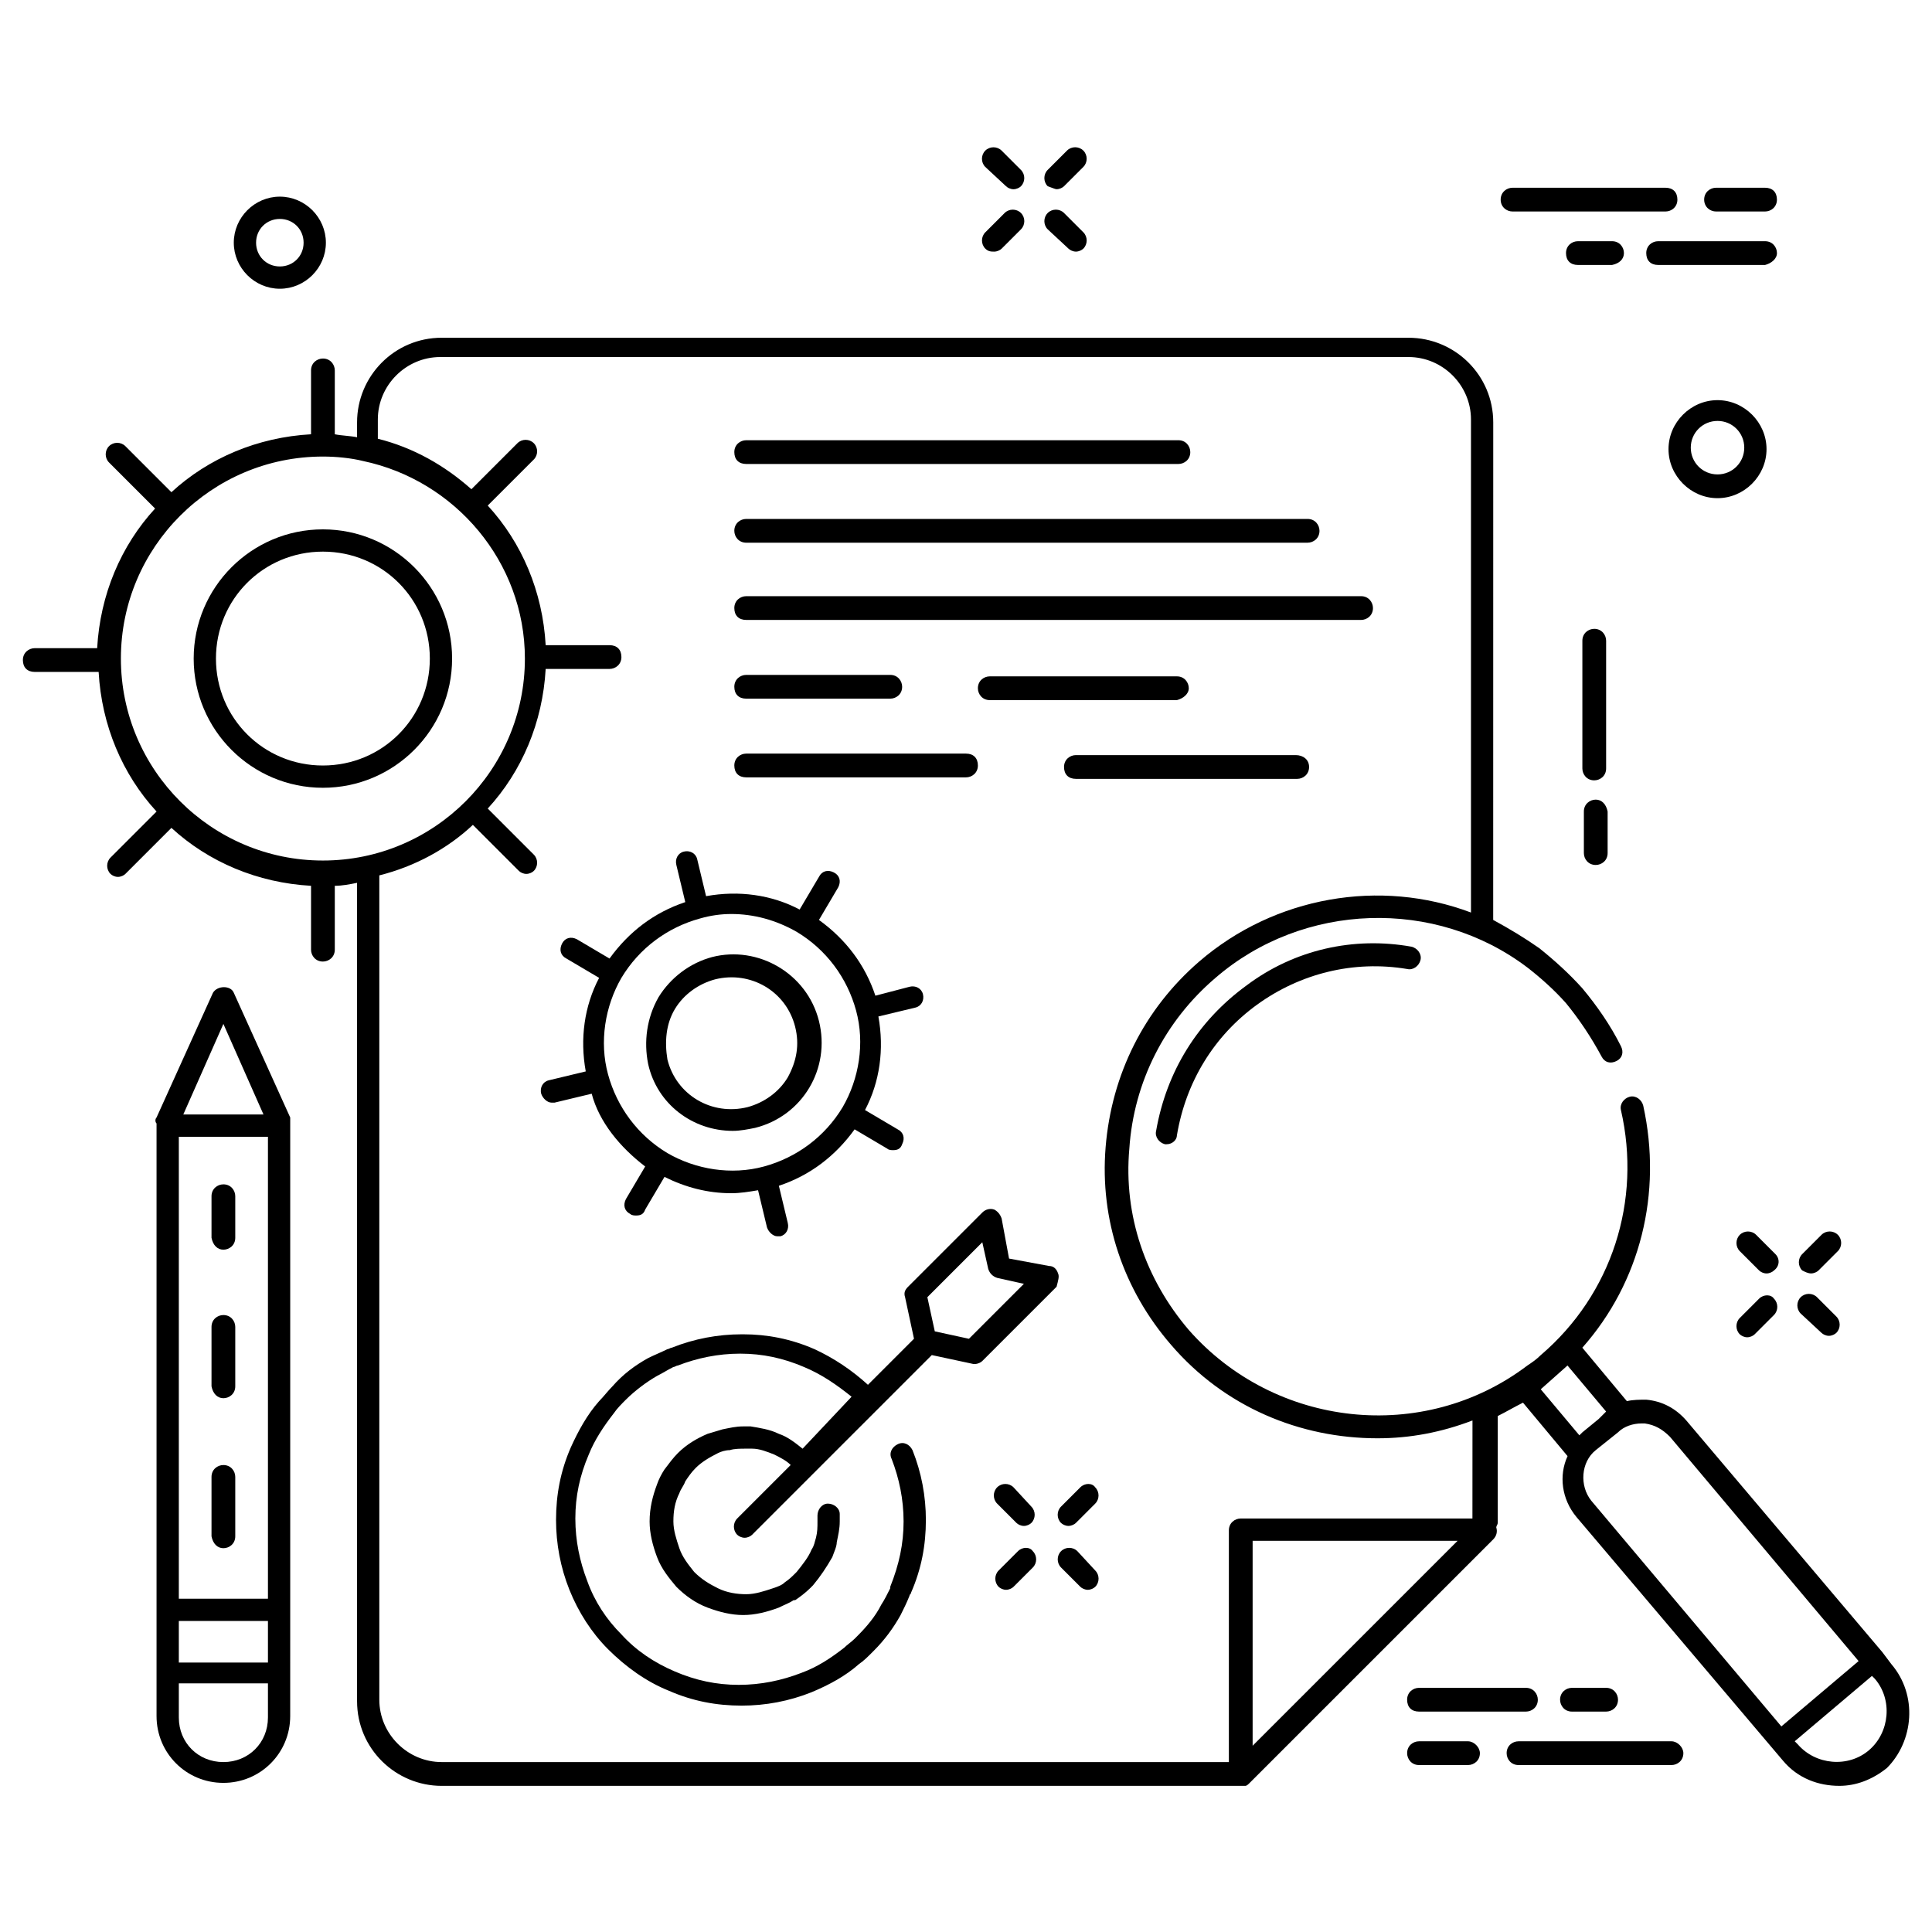
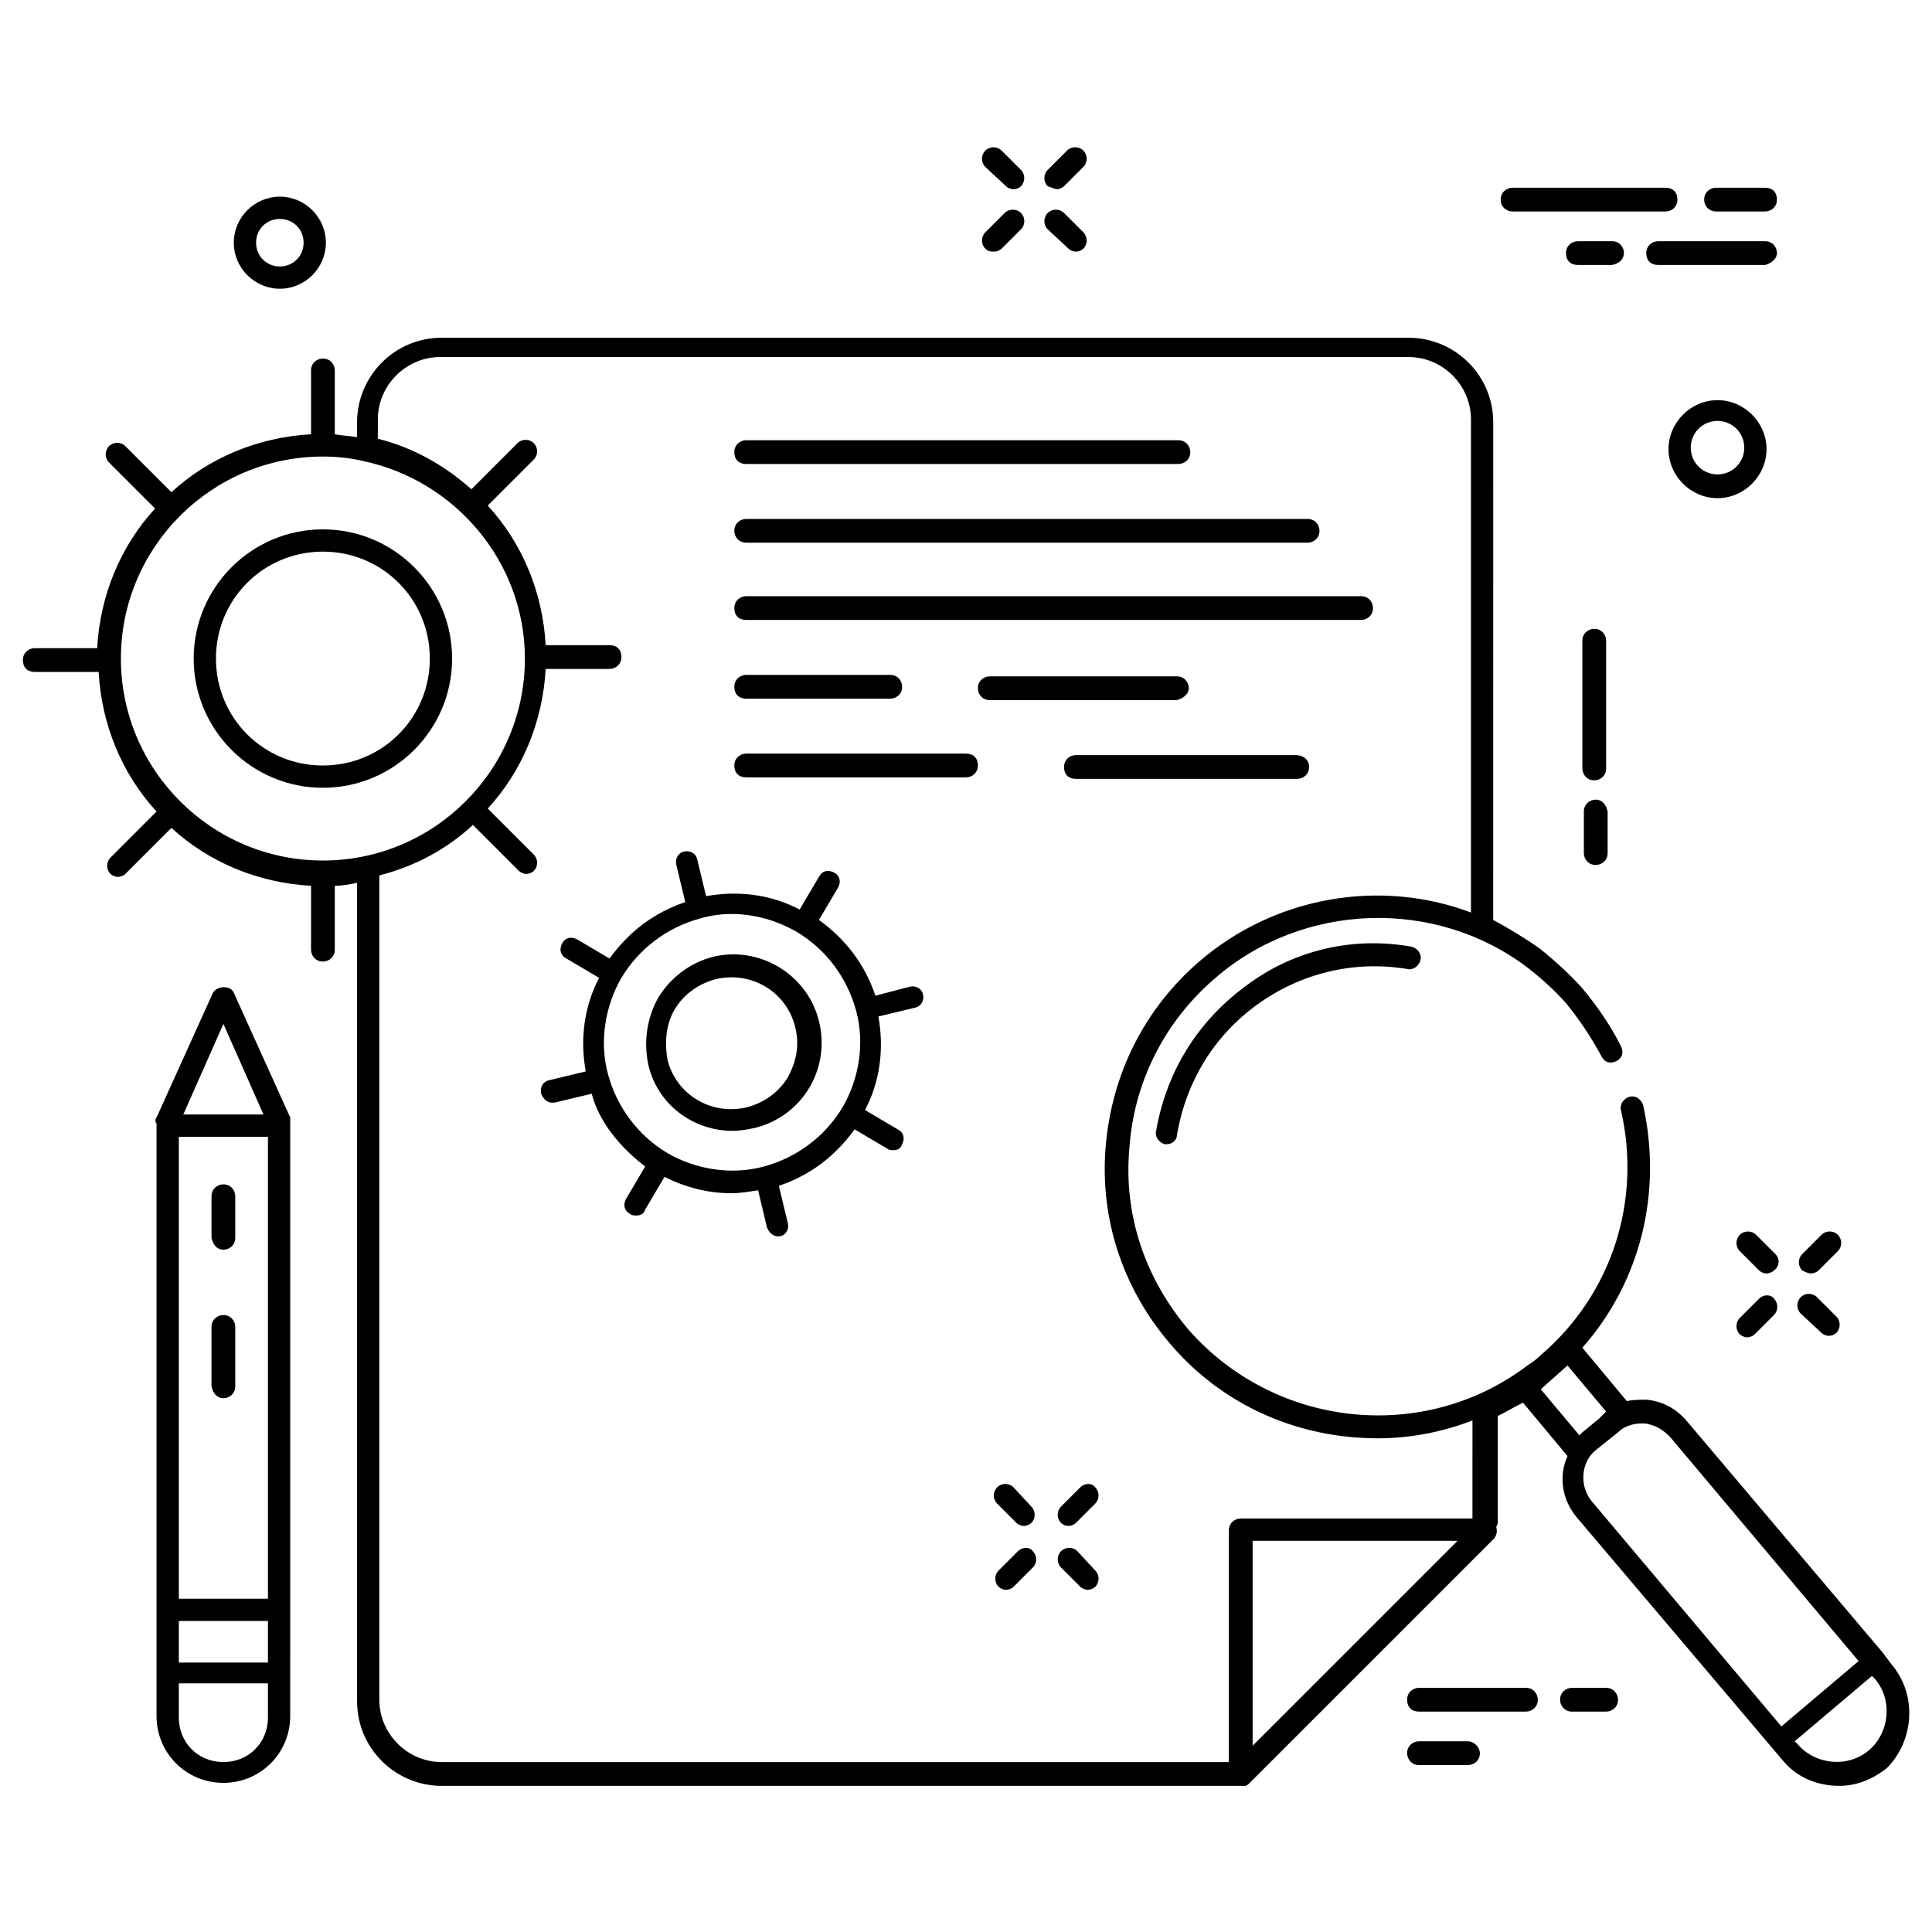
<svg xmlns="http://www.w3.org/2000/svg" fill="#000000" width="800px" height="800px" version="1.1" viewBox="144 144 512 512">
  <g>
-     <path d="m424.4 481.47c-0.395-1.18-1.18-1.969-2.363-1.969l-10.629-1.969-1.969-10.629c-0.395-1.18-1.18-1.969-1.969-2.363-1.18-0.395-2.363 0-3.148 0.789l-19.68 19.68c-0.789 0.789-1.18 1.574-0.789 2.754l2.363 11.02-12.203 12.203c-4.328-3.938-9.055-7.086-14.168-9.445-6.297-2.754-12.594-3.938-18.895-3.938h-0.395c-6.297 0-12.594 1.18-18.5 3.543-0.395 0-0.789 0.395-1.18 0.395-1.574 0.789-3.543 1.574-5.117 2.363-3.543 1.969-6.691 4.328-9.445 7.477-1.18 1.18-2.363 2.754-3.543 3.938-3.148 3.543-5.512 7.871-7.477 12.203-2.754 6.297-3.938 12.594-3.938 19.285 0 6.297 1.18 12.594 3.543 18.5 2.363 5.902 5.902 11.414 10.234 15.742 4.723 4.723 10.234 8.66 16.137 11.02 6.297 2.754 12.594 3.938 19.285 3.938 6.297 0 12.594-1.18 18.5-3.543 4.723-1.969 9.055-4.328 12.594-7.477 1.18-0.789 2.363-1.969 3.148-2.754l0.789-0.789c2.754-2.754 5.117-5.902 7.086-9.445 0.789-1.574 1.574-3.148 2.363-5.117 0-0.395 0.395-0.395 0.395-0.789 2.754-6.297 3.938-12.594 3.938-19.285 0-6.297-1.18-12.594-3.543-18.5-0.789-1.574-2.363-2.363-3.938-1.574s-2.363 2.363-1.574 3.938c1.969 5.117 3.148 10.629 3.148 16.531s-1.18 11.414-3.543 17.32v0.395c-0.789 1.574-1.574 3.148-2.363 4.328-1.574 3.148-3.938 5.902-6.297 8.266l-0.789 0.789c-0.789 0.789-1.969 1.574-2.754 2.363-3.543 2.754-7.086 5.117-11.414 6.691-5.117 1.969-10.629 3.148-16.531 3.148-5.902 0-11.414-1.18-16.926-3.543-5.512-2.363-10.234-5.512-14.168-9.84-3.938-3.938-7.086-8.66-9.055-14.168-1.969-5.117-3.148-10.629-3.148-16.531s1.18-11.414 3.543-16.926c1.574-3.938 3.938-7.477 6.691-11.02 0.789-1.18 1.969-2.363 3.148-3.543 2.363-2.363 5.512-4.723 8.266-6.297 1.574-0.789 2.754-1.574 4.328-2.363 0.395 0 0.789-0.395 1.18-0.395 5.117-1.969 10.629-3.148 16.531-3.148 5.902 0 11.414 1.18 16.926 3.543 4.723 1.969 8.66 4.723 12.594 7.871l-12.98 13.773c-1.969-1.574-3.938-3.148-6.297-3.938-2.363-1.18-5.117-1.574-7.477-1.969h-1.969c-1.969 0-3.543 0.395-5.512 0.789-1.18 0.395-2.754 0.789-3.938 1.18-2.754 1.18-5.512 2.754-7.871 5.117-1.18 1.18-2.363 2.754-3.543 4.328-0.789 1.18-1.574 2.754-1.969 3.938-1.18 3.148-1.969 6.297-1.969 9.84 0 3.148 0.789 6.297 1.969 9.445 1.18 3.148 3.148 5.512 5.117 7.871 2.363 2.363 5.117 4.328 8.266 5.512 3.148 1.18 6.297 1.969 9.445 1.969 3.148 0 6.297-0.789 9.445-1.969 1.574-0.789 2.754-1.18 3.938-1.969h0.395c1.18-0.789 2.754-1.969 3.938-3.148 0.395-0.395 0.395-0.395 0.789-0.789 1.969-2.363 3.543-4.723 5.117-7.477 0.395-1.18 1.18-2.754 1.18-3.938 0.395-1.969 0.789-3.543 0.789-5.512v-1.969c0-1.574-1.574-2.754-3.148-2.754-1.574 0-2.754 1.574-2.754 3.148v1.574c0 1.574 0 2.754-0.395 4.328-0.395 1.18-0.395 1.969-1.18 3.148-0.789 1.969-2.363 3.938-3.938 5.902l-0.395 0.395c-0.789 0.789-1.574 1.574-2.754 2.363-0.789 0.789-1.969 1.18-3.148 1.574-2.363 0.789-4.723 1.574-7.086 1.574s-5.117-0.395-7.477-1.574c-2.363-1.18-4.328-2.363-6.297-4.328-1.574-1.969-3.148-3.938-3.938-6.297-0.789-2.363-1.574-4.723-1.574-7.086 0-2.754 0.395-5.117 1.574-7.477 0.395-1.18 1.18-1.969 1.574-3.148 0.789-1.18 1.574-2.363 2.754-3.543 1.574-1.574 3.543-2.754 5.902-3.938 0.789-0.395 1.969-0.789 3.148-0.789 1.18-0.395 2.754-0.395 4.328-0.395h1.574c1.969 0 3.938 0.789 5.902 1.574 1.574 0.789 3.148 1.574 4.328 2.754l-14.168 14.168c-1.18 1.18-1.18 3.148 0 4.328 0.395 0.395 1.18 0.789 1.969 0.789 0.789 0 1.574-0.395 1.969-0.789l47.625-47.625 11.02 2.363h0.395c0.789 0 1.574-0.395 1.969-0.789l19.68-19.68c0.395-1.562 0.789-2.742 0.395-3.531zm-23.617 17.32-9.055-1.969-1.969-9.055 14.562-14.562 1.574 7.086c0.395 1.18 1.18 1.969 2.363 2.363l7.086 1.574z" />
    <path d="m314.98 453.13-5.117 8.66c-0.789 1.574-0.395 3.148 1.18 3.938 0.395 0.395 1.18 0.395 1.574 0.395 1.18 0 1.969-0.395 2.363-1.574l5.117-8.66c5.512 2.754 11.414 4.328 17.711 4.328 2.363 0 4.723-0.395 7.086-0.789l2.363 9.84c0.395 1.18 1.574 2.363 2.754 2.363h0.789c1.574-0.395 2.363-1.969 1.969-3.543l-2.363-9.84c8.266-2.754 14.957-7.871 20.074-14.957l8.66 5.117c0.395 0.395 1.18 0.395 1.574 0.395 1.18 0 1.969-0.395 2.363-1.574 0.789-1.574 0.395-3.148-1.18-3.938l-8.66-5.117c3.938-7.477 5.117-16.137 3.543-24.797l9.84-2.363c1.574-0.395 2.363-1.969 1.969-3.543-0.395-1.574-1.969-2.363-3.543-1.969l-9.059 2.367c-2.754-8.266-7.871-14.957-14.957-20.074l5.117-8.66c0.789-1.574 0.395-3.148-1.18-3.938-1.574-0.789-3.148-0.395-3.938 1.18l-5.117 8.66c-7.477-3.938-16.137-5.117-24.797-3.543l-2.363-9.84c-0.395-1.574-1.969-2.363-3.543-1.969-1.574 0.395-2.363 1.969-1.969 3.543l2.363 9.84c-8.266 2.754-14.957 7.871-20.074 14.957l-8.66-5.117c-1.574-0.789-3.148-0.395-3.938 1.18-0.789 1.574-0.395 3.148 1.18 3.938l8.66 5.117c-3.938 7.477-5.117 16.137-3.543 24.797l-9.84 2.363c-1.574 0.395-2.363 1.969-1.969 3.543 0.395 1.18 1.574 2.363 2.754 2.363h0.789l9.84-2.363c1.973 7.481 7.484 14.172 14.176 19.285zm14.562-65.73c2.754-0.789 5.512-1.18 8.266-1.18 5.902 0 11.809 1.574 17.32 4.723 7.871 4.723 13.383 12.203 15.742 20.859 2.363 8.66 0.789 18.105-3.543 25.586-4.723 7.871-12.203 13.383-20.859 15.742-8.66 2.363-18.105 0.789-25.586-3.543-7.871-4.723-13.383-12.203-15.742-20.859-2.363-8.66-0.789-18.105 3.543-25.586 4.723-7.871 12.199-13.379 20.859-15.742z" />
    <path d="m338.2 443.69c1.969 0 3.938-0.395 5.902-0.789 12.594-3.148 20.074-15.742 16.926-28.34-3.148-12.594-16.137-20.074-28.34-16.926-5.902 1.574-11.02 5.512-14.168 10.629-3.148 5.512-3.938 11.809-2.754 17.711 2.359 10.629 11.805 17.715 22.434 17.715zm-15.352-32.273c2.363-3.938 6.297-6.691 10.629-7.871 9.445-2.363 18.895 3.148 21.254 12.594 1.18 4.723 0.395 9.055-1.969 13.383-2.363 3.938-6.297 6.691-10.629 7.871-9.445 2.363-18.895-3.148-21.254-12.594-0.785-4.727-0.391-9.449 1.969-13.383z" />
    <path d="m229.57 352.77c18.895 0 34.242-15.352 34.242-34.242 0-18.895-15.352-34.242-34.242-34.242-18.895 0-34.242 15.352-34.242 34.242-0.004 18.891 15.348 34.242 34.242 34.242zm0-62.582c15.742 0 28.34 12.594 28.34 28.34 0 15.742-12.594 28.34-28.34 28.34-15.742 0-28.34-12.594-28.34-28.34 0-15.746 12.594-28.34 28.34-28.34z" />
    <path d="m341.75 266.96h114.54c1.574 0 3.148-1.18 3.148-3.148 0-1.574-1.18-3.148-3.148-3.148h-114.54c-1.574 0-3.148 1.18-3.148 3.148s1.18 3.148 3.148 3.148z" />
    <path d="m341.75 287.82h148.78c1.574 0 3.148-1.18 3.148-3.148 0-1.574-1.18-3.148-3.148-3.148h-148.78c-1.574 0-3.148 1.18-3.148 3.148 0 1.574 1.18 3.148 3.148 3.148z" />
    <path d="m341.75 308.29h162.95c1.574 0 3.148-1.18 3.148-3.148 0-1.574-1.18-3.148-3.148-3.148h-162.95c-1.574 0-3.148 1.18-3.148 3.148s1.18 3.148 3.148 3.148z" />
    <path d="m341.75 329.15h38.18c1.574 0 3.148-1.18 3.148-3.148 0-1.574-1.18-3.148-3.148-3.148h-38.18c-1.574 0-3.148 1.18-3.148 3.148s1.18 3.148 3.148 3.148z" />
    <path d="m459.04 326.39c0-1.574-1.18-3.148-3.148-3.148h-49.594c-1.574 0-3.148 1.18-3.148 3.148 0 1.574 1.18 3.148 3.148 3.148h49.594c1.574-0.395 3.148-1.574 3.148-3.148z" />
    <path d="m341.75 350.01h58.254c1.574 0 3.148-1.18 3.148-3.148s-1.18-3.148-3.148-3.148h-58.254c-1.574 0-3.148 1.18-3.148 3.148s1.18 3.148 3.148 3.148z" />
    <path d="m487.38 344.11h-58.254c-1.574 0-3.148 1.18-3.148 3.148s1.18 3.148 3.148 3.148h58.648c1.574 0 3.148-1.18 3.148-3.148 0-1.965-1.574-3.148-3.543-3.148z" />
    <path d="m474.39 405.12c-12.988 9.445-21.254 22.828-24.008 38.574-0.395 1.574 0.789 3.148 2.363 3.543h0.395c1.574 0 2.754-1.18 2.754-2.363 2.363-14.168 9.84-26.371 21.254-34.637 11.414-8.266 25.586-11.809 39.754-9.445 1.574 0.395 3.148-0.789 3.543-2.363 0.395-1.574-0.789-3.148-2.363-3.543-15.355-2.758-31.098 0.785-43.691 10.234z" />
    <path d="m645.21 584.99-2.363-3.148-51.957-61.402c-2.754-3.148-6.297-5.117-10.629-5.512-1.574 0-3.543 0-5.117 0.395l-11.809-14.168c15.352-17.32 21.254-40.934 16.137-64.156-0.395-1.574-1.969-2.754-3.543-2.363-1.574 0.395-2.754 1.969-2.363 3.543 5.512 24.008-2.363 48.805-21.254 64.945-1.18 1.18-2.363 1.969-3.543 2.754-27.551 20.859-66.914 16.531-89.742-9.445-11.414-13.383-17.32-30.309-15.742-48.02 1.18-17.711 9.445-33.852 22.828-45.266 23.223-20.074 58.254-21.254 82.656-2.754 3.543 2.754 7.086 5.902 10.234 9.445 3.543 4.328 6.691 9.055 9.445 14.168 0.789 1.574 2.363 1.969 3.938 1.18s1.969-2.363 1.18-3.938c-2.754-5.512-6.297-10.629-10.234-15.352-3.543-3.938-7.477-7.477-11.414-10.629-3.938-2.754-7.871-5.117-12.203-7.477l0.012-131.85c0-12.594-10.234-22.434-22.434-22.434l-256.23-0.004c-12.594 0-22.434 10.234-22.434 22.434v3.938c-1.969-0.395-3.938-0.395-5.902-0.789v-16.926c0-1.574-1.18-3.148-3.148-3.148-1.574 0-3.148 1.18-3.148 3.148v16.926c-14.168 0.789-27.16 6.297-37 15.352l-12.203-12.203c-1.18-1.18-3.148-1.18-4.328 0-1.18 1.18-1.18 3.148 0 4.328l12.203 12.203c-9.055 9.84-14.562 22.828-15.352 37l-16.535 0.004c-1.574 0-3.148 1.18-3.148 3.148s1.18 3.148 3.148 3.148h16.926c0.789 14.168 6.297 27.16 15.352 37l-12.203 12.203c-1.18 1.18-1.18 3.148 0 4.328 0.395 0.395 1.18 0.789 1.969 0.789 0.789 0 1.574-0.395 1.969-0.789l12.203-12.203c9.84 9.055 22.828 14.562 37 15.352v16.926c0 1.574 1.18 3.148 3.148 3.148 1.574 0 3.148-1.18 3.148-3.148v-16.926c1.969 0 3.938-0.395 5.902-0.789v216.88c0 12.594 10.234 22.434 22.434 22.434h211.76 0.395 0.789c0.395 0 0.789-0.395 1.18-0.789l64.551-64.551c0.789-0.789 1.18-1.969 0.789-3.148 0-0.395 0.395-0.789 0.395-1.18v-28.34c2.363-1.18 4.328-2.363 6.691-3.543l11.809 14.168c-2.363 5.117-1.574 11.414 2.363 16.137l54.711 64.551c3.938 4.723 9.445 6.691 14.957 6.691 4.328 0 8.66-1.574 12.594-4.723 7.078-7.082 8.258-19.281 1.172-27.547zm-415.64-320c3.543 0 7.477 0.395 10.629 1.18 24.402 5.117 42.902 26.766 42.902 52.348 0 29.52-24.008 53.531-53.531 53.531-29.52 0-53.531-24.008-53.531-53.531 0-29.516 24.012-53.527 53.531-53.527zm246.39 341.65v-54.316h54.316zm58.25-60.223h-61.398c-1.574 0-3.148 1.18-3.148 3.148v61.402h-208.61c-9.055 0-16.531-7.477-16.531-16.531v-218.45c9.445-2.363 18.105-7.086 24.797-13.383l12.203 12.203c0.395 0.395 1.18 0.789 1.969 0.789 0.789 0 1.574-0.395 1.969-0.789 1.18-1.18 1.18-3.148 0-4.328l-12.203-12.203c9.055-9.84 14.562-22.828 15.352-37h16.926c1.574 0 3.148-1.18 3.148-3.148s-1.18-3.148-3.148-3.148h-16.926c-0.789-14.168-6.297-27.16-15.352-37l12.203-12.203c1.18-1.18 1.18-3.148 0-4.328-1.18-1.18-3.148-1.18-4.328 0l-12.203 12.203c-7.086-6.297-15.352-11.02-24.797-13.383v-5.117c0-9.055 7.477-16.531 16.531-16.531h256.63c9.055 0 16.531 7.477 16.531 16.531v130.68c-24.008-9.055-51.957-4.328-72.027 12.988-14.562 12.594-23.223 29.914-24.797 49.199-1.574 19.285 4.723 37.785 17.32 52.348 14.168 16.531 34.242 24.797 54.711 24.797 8.66 0 16.926-1.574 25.191-4.723zm28.34-22.043-10.234-12.203 7.086-6.297 10.234 12.203-1.969 1.969-4.328 3.543zm4.332 3.938 5.902-4.723c1.574-1.574 3.938-2.363 6.297-2.363h0.789c2.754 0.395 4.723 1.574 6.691 3.543l49.988 59.434-20.469 17.32-50.383-59.828c-3.148-3.938-2.754-10.234 1.184-13.383zm72.422 79.508c-5.512 4.723-14.168 3.938-18.895-1.574l-0.789-0.789 20.469-17.32 0.789 0.789c4.723 5.512 3.938 14.172-1.574 18.895z" />
    <path d="m569.64 313.8c0-1.574-1.18-3.148-3.148-3.148-1.574 0-3.148 1.18-3.148 3.148v33.852c0 1.574 1.18 3.148 3.148 3.148 1.574 0 3.148-1.18 3.148-3.148z" />
    <path d="m566.89 355.91c-1.574 0-3.148 1.18-3.148 3.148v11.02c0 1.574 1.18 3.148 3.148 3.148 1.574 0 3.148-1.18 3.148-3.148v-11.02c-0.395-1.965-1.574-3.148-3.148-3.148z" />
    <path d="m410.62 193.36c0.395 0.395 1.18 0.789 1.969 0.789s1.574-0.395 1.969-0.789c1.18-1.18 1.18-3.148 0-4.328l-5.117-5.117c-1.18-1.18-3.148-1.18-4.328 0-1.18 1.18-1.18 3.148 0 4.328z" />
    <path d="m427.16 209.89c0.395 0.395 1.18 0.789 1.969 0.789s1.574-0.395 1.969-0.789c1.18-1.18 1.18-3.148 0-4.328l-5.117-5.117c-1.18-1.18-3.148-1.18-4.328 0-1.18 1.18-1.18 3.148 0 4.328z" />
    <path d="m407.48 210.68c0.789 0 1.574-0.395 1.969-0.789l5.117-5.117c1.18-1.18 1.18-3.148 0-4.328-1.18-1.18-3.148-1.18-4.328 0l-5.117 5.117c-1.18 1.18-1.18 3.148 0 4.328 0.785 0.789 1.574 0.789 2.359 0.789z" />
    <path d="m424.01 194.14c0.789 0 1.574-0.395 1.969-0.789l5.117-5.117c1.18-1.18 1.18-3.148 0-4.328-1.18-1.18-3.148-1.18-4.328 0l-5.117 5.117c-1.18 1.18-1.18 3.148 0 4.328 1.18 0.395 1.965 0.789 2.359 0.789z" />
    <path d="m614.51 476.36-5.117-5.117c-1.18-1.18-3.148-1.18-4.328 0-1.18 1.18-1.18 3.148 0 4.328l5.117 5.117c0.395 0.395 1.18 0.789 1.969 0.789 0.789 0 1.574-0.395 1.969-0.789 1.57-1.176 1.57-3.144 0.391-4.328z" />
    <path d="m626.71 497.22c0.395 0.395 1.18 0.789 1.969 0.789 0.789 0 1.574-0.395 1.969-0.789 1.18-1.18 1.18-3.148 0-4.328l-5.117-5.117c-1.18-1.18-3.148-1.18-4.328 0-1.18 1.18-1.18 3.148 0 4.328z" />
    <path d="m610.18 488.16-5.117 5.117c-1.18 1.18-1.18 3.148 0 4.328 0.395 0.395 1.18 0.789 1.969 0.789s1.574-0.395 1.969-0.789l5.117-5.117c1.18-1.18 1.18-3.148 0-4.328-0.785-1.18-2.754-1.18-3.938 0z" />
    <path d="m623.96 481.47c0.789 0 1.574-0.395 1.969-0.789l5.117-5.117c1.18-1.18 1.18-3.148 0-4.328-1.18-1.18-3.148-1.18-4.328 0l-5.117 5.117c-1.18 1.18-1.18 3.148 0 4.328 0.785 0.398 1.574 0.789 2.359 0.789z" />
    <path d="m412.59 538.15c-1.18-1.18-3.148-1.18-4.328 0-1.18 1.18-1.18 3.148 0 4.328l5.117 5.117c0.395 0.395 1.18 0.789 1.969 0.789 0.789 0 1.574-0.395 1.969-0.789 1.18-1.18 1.18-3.148 0-4.328z" />
    <path d="m429.52 555.08c-1.18-1.18-3.148-1.18-4.328 0-1.18 1.18-1.18 3.148 0 4.328l5.117 5.117c0.395 0.395 1.18 0.789 1.969 0.789 0.789 0 1.574-0.395 1.969-0.789 1.18-1.18 1.18-3.148 0-4.328z" />
    <path d="m413.77 555.08-5.117 5.117c-1.18 1.18-1.18 3.148 0 4.328 0.395 0.395 1.18 0.789 1.969 0.789s1.574-0.395 1.969-0.789l5.117-5.117c1.18-1.18 1.18-3.148 0-4.328-0.789-1.18-2.754-1.18-3.938 0z" />
    <path d="m430.3 538.15-5.117 5.117c-1.18 1.18-1.18 3.148 0 4.328 0.395 0.395 1.18 0.789 1.969 0.789s1.574-0.395 1.969-0.789l5.117-5.117c1.18-1.18 1.18-3.148 0-4.328-0.789-1.18-2.754-1.18-3.938 0z" />
    <path d="m599.16 276.02c7.086 0 12.988-5.902 12.988-12.988 0-7.086-5.902-12.988-12.988-12.988-7.086 0-12.988 5.902-12.988 12.988 0 7.082 5.902 12.988 12.988 12.988zm0-20.469c3.938 0 7.086 3.148 7.086 7.086s-3.148 7.086-7.086 7.086-7.086-3.148-7.086-7.086 3.152-7.086 7.086-7.086z" />
    <path d="m218.16 220.52c6.691 0 12.203-5.512 12.203-12.203s-5.512-12.203-12.203-12.203-12.203 5.512-12.203 12.203c0 6.695 5.512 12.203 12.203 12.203zm0-18.5c3.543 0 6.297 2.754 6.297 6.297s-2.754 6.297-6.297 6.297-6.297-2.754-6.297-6.297c-0.004-3.539 2.754-6.297 6.297-6.297z" />
    <path d="m544.84 200.05h40.539c1.574 0 3.148-1.18 3.148-3.148s-1.18-3.148-3.148-3.148h-40.539c-1.574 0-3.148 1.18-3.148 3.148 0 1.965 1.574 3.148 3.148 3.148z" />
    <path d="m598.77 200.05h12.988c1.574 0 3.148-1.18 3.148-3.148s-1.18-3.148-3.148-3.148h-12.988c-1.574 0-3.148 1.18-3.148 3.148 0 1.965 1.574 3.148 3.148 3.148z" />
    <path d="m614.91 211.07c0-1.574-1.18-3.148-3.148-3.148h-28.34c-1.574 0-3.148 1.18-3.148 3.148s1.18 3.148 3.148 3.148h28.34c1.574-0.395 3.148-1.574 3.148-3.148z" />
    <path d="m574.36 211.07c0-1.574-1.18-3.148-3.148-3.148h-9.055c-1.574 0-3.148 1.18-3.148 3.148s1.18 3.148 3.148 3.148h9.055c1.969-0.395 3.148-1.574 3.148-3.148z" />
-     <path d="m586.96 605.46h-40.539c-1.574 0-3.148 1.18-3.148 3.148 0 1.574 1.18 3.148 3.148 3.148h40.539c1.574 0 3.148-1.18 3.148-3.148 0-1.574-1.574-3.148-3.148-3.148z" />
    <path d="m533.04 605.46h-12.988c-1.574 0-3.148 1.18-3.148 3.148 0 1.574 1.18 3.148 3.148 3.148h12.988c1.574 0 3.148-1.18 3.148-3.148 0-1.574-1.574-3.148-3.148-3.148z" />
    <path d="m520.05 597.59h28.34c1.574 0 3.148-1.18 3.148-3.148 0-1.574-1.18-3.148-3.148-3.148h-28.34c-1.574 0-3.148 1.18-3.148 3.148s1.18 3.148 3.148 3.148z" />
    <path d="m569.64 597.59c1.574 0 3.148-1.18 3.148-3.148 0-1.574-1.18-3.148-3.148-3.148h-9.055c-1.574 0-3.148 1.18-3.148 3.148 0 1.574 1.18 3.148 3.148 3.148z" />
    <path d="m220.91 570.43v-128.31-0.395-1.574l-14.957-33.062c-0.789-1.969-4.328-1.969-5.512 0l-14.957 33.062c-0.395 0.395-0.395 1.18 0 1.574v0.395 156.65c0 9.84 7.871 17.711 17.711 17.711 9.84 0 17.711-7.871 17.711-17.711v-11.809zm-5.902-2.758h-23.617v-122.41h23.617zm-23.617 5.906h23.617v11.02h-23.617zm11.809-158.23 10.629 24.008h-21.254zm0 195.62c-6.691 0-11.809-5.117-11.809-11.809v-9.055h23.617v9.055c0 6.691-5.117 11.809-11.809 11.809z" />
    <path d="m203.2 514.54c1.574 0 3.148-1.18 3.148-3.148v-15.742c0-1.574-1.18-3.148-3.148-3.148-1.574 0-3.148 1.18-3.148 3.148v15.742c0.391 1.969 1.574 3.148 3.148 3.148z" />
-     <path d="m203.2 554.29c1.574 0 3.148-1.18 3.148-3.148v-15.742c0-1.574-1.18-3.148-3.148-3.148-1.574 0-3.148 1.18-3.148 3.148v15.742c0.391 1.969 1.574 3.148 3.148 3.148z" />
    <path d="m203.2 475.18c1.574 0 3.148-1.18 3.148-3.148v-11.02c0-1.574-1.18-3.148-3.148-3.148-1.574 0-3.148 1.18-3.148 3.148v11.02c0.391 1.969 1.574 3.148 3.148 3.148z" />
  </g>
</svg>